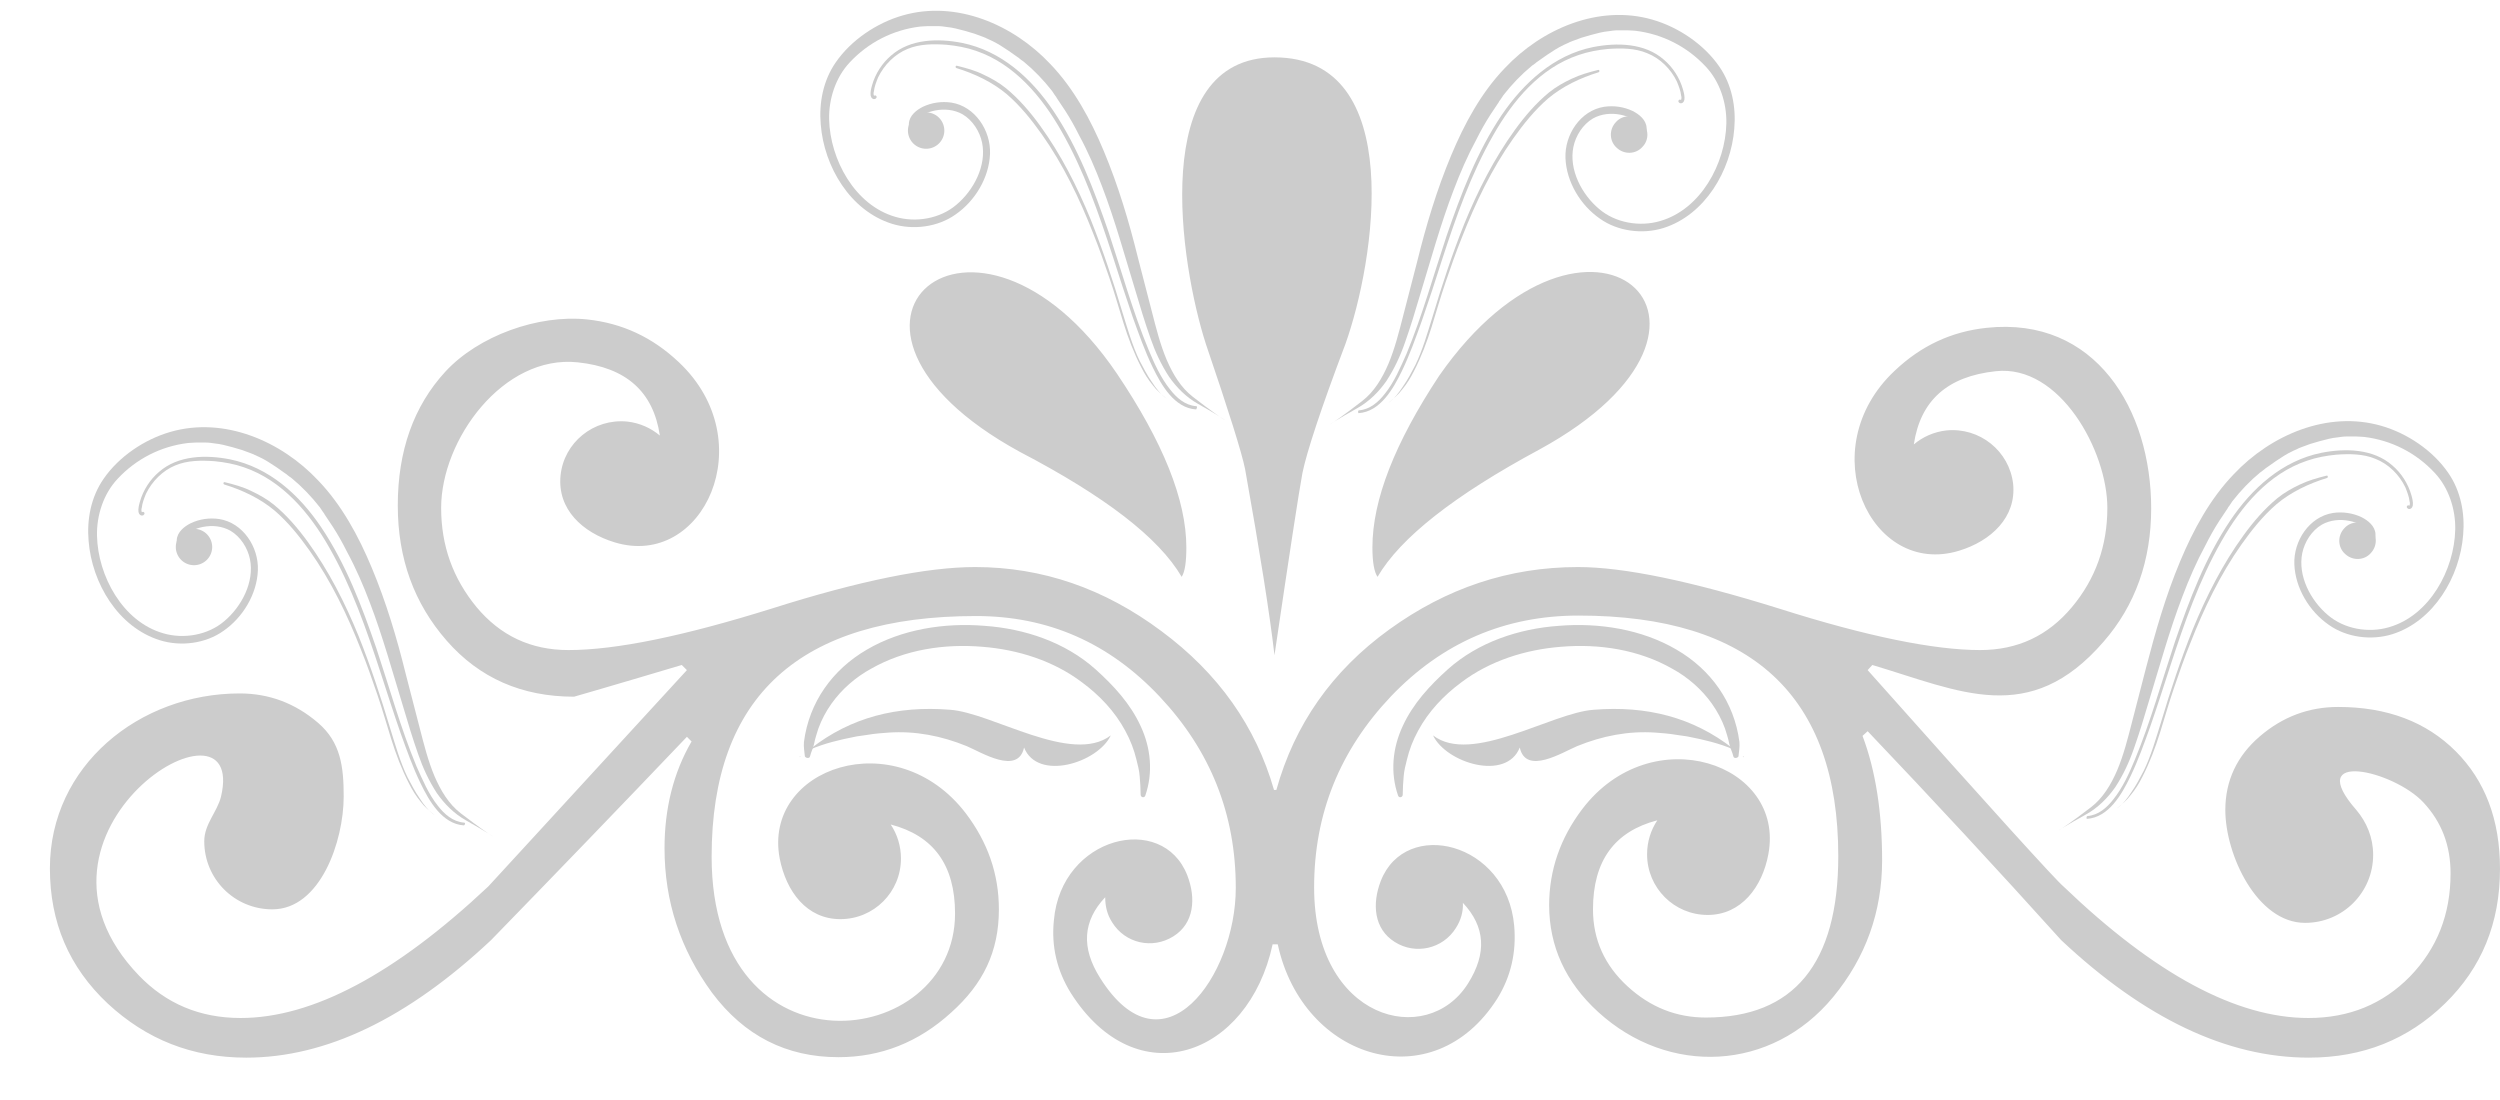
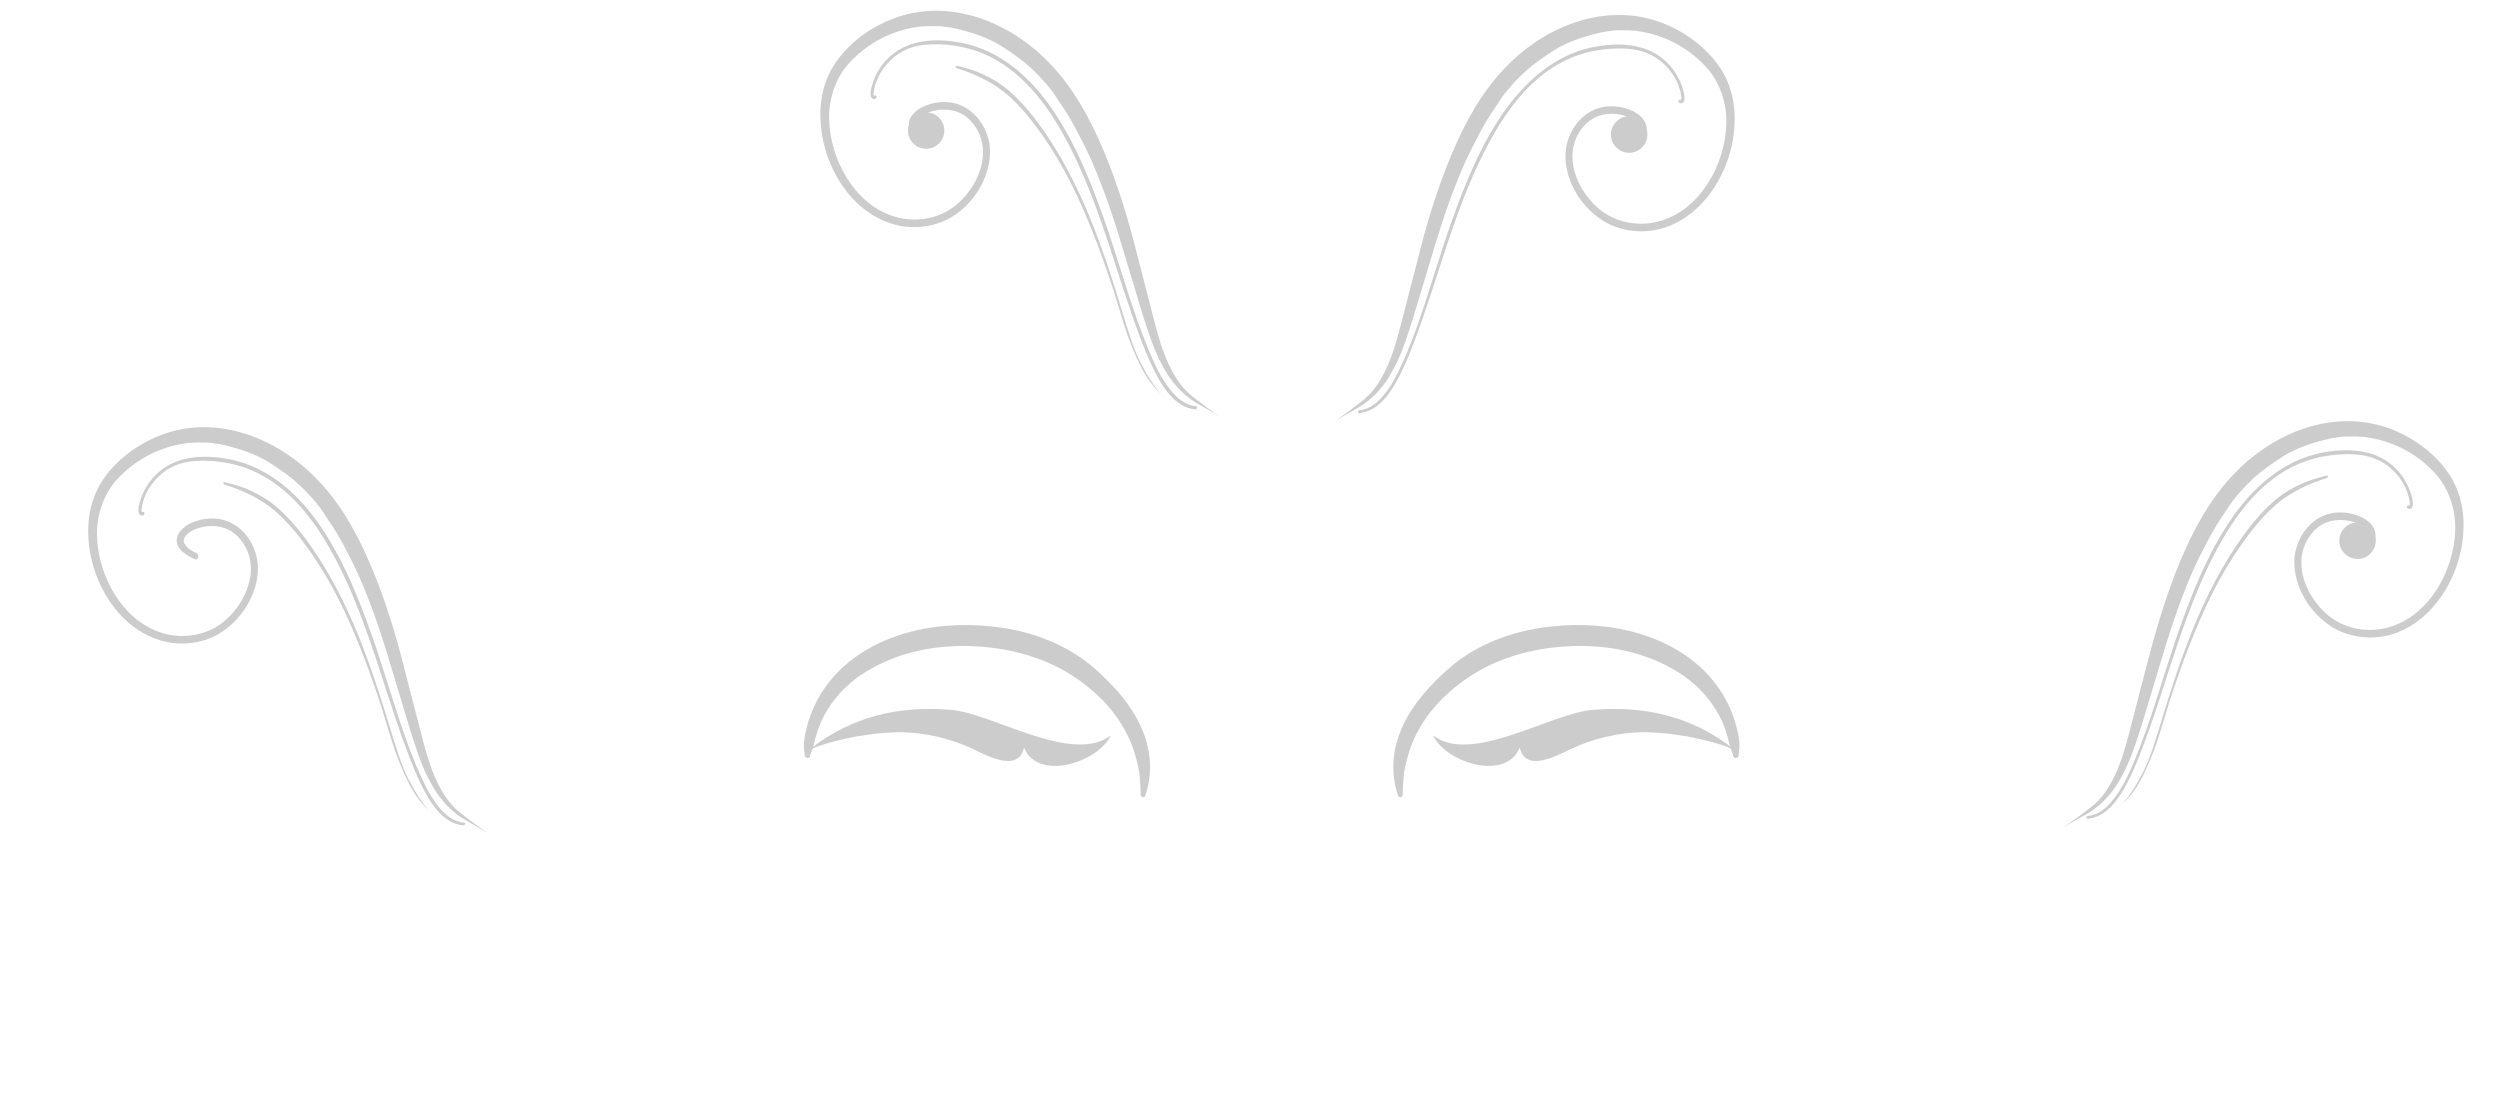
<svg xmlns="http://www.w3.org/2000/svg" height="235.8" width="536.1" viewBox="51.5 118.5 536.1 235.8">
  <g transform="matrix(1, 0, 0, 1, 0, 0)" id="FreeVector_Graphics">
    <g>
      <g>
        <g>
          <path style="fill: rgb(204, 204, 204); opacity: 1;" d="M225.2,280.7c0.2-0.9,0.7-1.8,0.9-2.8c0.2-1.1,0.6-2.2,0.9-3.2c0.7-1.9,1.6-3.6,2.8-5.3      c2.2-3.1,5.2-5.7,8.5-7.5c7.2-4.1,15.7-5.4,23.9-4.7c7.6,0.6,15.2,3,21.3,7.6c3.8,2.8,7.1,6.3,9.3,10.4c1.1,2,1.9,4.1,2.4,6.2      c0.3,1.2,0.6,2.3,0.7,3.6c0.1,1.3,0.2,2.6,0.2,3.9c0,0.6,0.8,0.8,1,0.2c1.7-4.9,1.2-10.2-1-14.9c-2.2-4.8-5.8-8.7-9.7-12.2      c-6.5-5.8-15.2-8.7-23.8-9.3c-8.5-0.7-17.7,0.7-25.2,5.1c-7.4,4.3-12.4,11.3-13.5,19.8c-0.1,1.1,0.1,2,0.2,3.1      C224.3,281.1,225.1,281.2,225.2,280.7z" class="st2" />
        </g>
        <path style="fill: rgb(204, 204, 204); opacity: 1;" d="M223,280.7c0.1,0,0.1,0,0.2,0c-0.1,0.1-0.2,0.1-0.2,0.2C223,280.8,223,280.8,223,280.7L223,280.7z      M289.7,276.2L289.7,276.2c-2.8,5.9-15.7,9.9-18.6,2.6c-1.3,6-9.2,1-12.3-0.3c-5.4-2.2-11-3.3-16.8-2.9c-1.3,0.1-2.9,0.2-4.6,0.5     c-0.7,0.1-1.4,0.2-2.1,0.3c-0.2,0-0.3,0.1-0.5,0.1c-3.1,0.6-6.5,1.4-9.5,2.7c0-0.1,0-0.1,0.1-0.2c8.6-6.7,18.5-9.2,29.8-8.3     C264.2,271.3,281.3,282.6,289.7,276.2z" class="st2" />
      </g>
      <g>
        <path style="fill: rgb(204, 204, 204); opacity: 1;" d="M307.3,203.6c-2.6-2-4.3-4.9-5.6-7.9c-1.4-3.3-2.3-6.9-3.2-10.4c-1-3.9-2-7.7-3-11.6     c-1.9-7.7-4.2-15.4-7.3-22.8c-2.8-6.7-6.4-13.4-11.5-18.7c-7.9-8.4-20.1-13.7-31.6-10.4c-5.6,1.6-11.1,5.3-14.4,10.1     c-2.7,3.9-3.6,8.7-3.2,13.3c0.7,9,6.3,18.5,15.3,21.3c4.5,1.4,9.8,0.7,13.6-2c4.2-2.9,7.2-7.9,7.4-13c0.2-5-3.2-10.2-8.3-11     c-2.1-0.3-4.2,0-6.1,0.9c-1.4,0.7-2.9,1.9-3,3.6c-0.1,2.1,2.2,3.3,3.8,4.1c0.8,0.4,1.2-1,0.4-1.3c-0.9-0.4-1.9-1-2.4-1.8     c-0.2-0.3-0.3-0.5-0.3-0.8c0-0.1,0.1-0.5,0.1-0.6c0.7-1.4,2.5-2.1,4-2.4c2-0.4,4.1-0.2,5.9,0.8c2.2,1.3,3.7,3.7,4.2,6.1     c1,4.9-1.8,10.2-5.5,13.3c-3.5,3-8.7,3.9-13.1,2.6c-8.7-2.5-14-12.3-14.2-20.9c-0.1-4.4,1.4-9,4.4-12.2c4-4.3,9.3-7,15.1-7.7     c0.3,0,1.1-0.1,1.7-0.1c0.7,0,1.4,0,2.1,0c0.7,0,1.3,0.1,2,0.2c0.8,0.1,0.9,0.1,1.8,0.3c1.3,0.3,2.7,0.7,4,1.1     c0.6,0.2,1.3,0.5,1.9,0.7c0.2,0.1,0.3,0.1,0.5,0.2c0.5,0.2-0.3-0.2,0.2,0.1c0.4,0.2,0.7,0.3,1.1,0.5c1.3,0.6,2.5,1.4,3.7,2.2     c0.6,0.4,1.1,0.8,1.7,1.2c0.3,0.2,0.6,0.4,0.8,0.6c0.1,0.1,0.3,0.2,0.4,0.3c0.1,0,0.6,0.5,0.3,0.2c2.3,1.9,4.3,4,6.1,6.3     c0.2,0.3,0.4,0.6,0.6,0.9c0.1,0.1,0.2,0.3,0.3,0.4c-0.3-0.4,0.1,0.1,0.1,0.2c0.6,0.9,1.2,1.8,1.8,2.7c1.1,1.7,2.1,3.5,3,5.3     c1.9,3.5,3.5,7.2,4.9,10.9c2.8,7.3,4.9,15,7.2,22.5c1,3.4,2,6.7,3.2,10.1c1,2.9,2.3,5.7,4,8.3c1.6,2.3,3.7,4.4,6.2,5.8     C316.9,209.9,315.5,210,307.3,203.6z" class="st2" />
        <g>
          <path style="fill: rgb(204, 204, 204); opacity: 1;" d="M308,205.6c-2.4-0.2-4.2-1.8-5.6-3.6c-2-2.5-3.4-5.6-4.6-8.5c-3.4-8.2-5.8-16.9-8.6-25.3      c-3.1-9-6.5-18-11.8-25.9c-4.7-7-11.2-12.9-19.6-14.6c-5.1-1-11.1-0.9-15.2,2.7c-1.9,1.6-3.4,3.9-4.1,6.4      c-0.2,0.7-0.4,1.5-0.3,2.2c0.1,0.5,0.5,0.9,1,0.7c0,0,0.1,0,0.1-0.1c0.4-0.2,0.1-0.8-0.3-0.6c-0.1,0,0,0.1-0.1,0      c-0.1-0.3-0.1-0.6,0-0.9c0.1-1,0.5-2,0.9-3c1.3-2.7,3.6-5,6.3-6.1c2.6-1.1,5.6-1.1,8.4-0.9c2.1,0.2,4.3,0.6,6.3,1.3      c8.2,2.8,14.1,9.8,18.3,17.2c4.8,8.4,8,17.6,11,26.8c1.4,4.4,2.8,8.7,4.3,13.1c1.3,3.6,2.6,7.3,4.3,10.8c1.8,3.7,4.6,8.7,9.3,9      C308.2,206,308.3,205.6,308,205.6z" class="st2" />
        </g>
        <g>
          <path style="fill: rgb(204, 204, 204); opacity: 1;" d="M301.7,204c-1.3-0.9-2.3-2.2-3.2-3.6c-1-1.4-1.8-3-2.6-4.5c-1.6-3.3-2.6-6.9-3.7-10.4      c-2-6.7-4.2-13.4-6.8-19.9c-2.9-7.1-6.4-14-10.9-20.2c-2.1-2.9-4.5-5.7-7.3-8c-1.5-1.2-3.1-2.1-4.8-2.9      c-1.8-0.9-3.7-1.4-5.7-1.9c-0.3-0.1-0.4,0.4-0.1,0.5c3.9,1.2,7.7,3,10.8,5.6c2.9,2.5,5.3,5.5,7.5,8.6c4.6,6.5,8.1,13.8,11,21.2      c1.3,3.2,2.4,6.4,3.5,9.6c1.1,3.2,2,6.4,3,9.6c1,3.2,2.2,6.4,3.8,9.5c0.7,1.4,1.5,2.7,2.5,3.9      C299.5,202.2,300.6,203.1,301.7,204C301.7,204,301.7,204,301.7,204z" class="st2" />
        </g>
        <path style="fill: rgb(204, 204, 204); opacity: 1;" class="st2" d="M 254 146.5 A 3.9 3.9 0 0 1 250.1 150.4 A 3.9 3.9 0 0 1 246.2 146.5 A 3.9 3.9 0 0 1 250.1 142.6 A 3.9 3.9 0 0 1 254 146.5 Z" />
      </g>
-       <path style="fill: rgb(204, 204, 204); opacity: 1;" d="M62.2,304.7c0-22,19.2-37.5,40.7-37.5c6.3,0,11.9,2.1,16.8,6.3c4.9,4.2,5.5,9.5,5.5,15.8    c0,9.6-5,24.2-15.3,24.2c-8.1,0-14.6-6.5-14.6-14.6c0-3.7,2.8-6.3,3.6-9.6c5.8-24.7-47.4,7.4-17.6,38.4c5.8,6,13,9.1,21.8,9.1    c15.4,0,33.1-9.4,53.1-28.2c0.4-0.4,14.5-15.8,42.6-46.4l-1.1-1.1c-15.4,4.6-23.1,6.8-23.1,6.8c-11.2,0-20.3-4-27.3-12    c-7-8-10.5-17.6-10.5-29c0-11.7,3.4-21.3,10.2-28.7c7.1-7.7,19.9-12.3,30.4-11.2c7.5,0.8,14,3.8,19.7,9.2    c17.9,16.9,5.2,44.4-13.8,38.6c-6.9-2.1-12.3-7.1-11.6-14.3c0.7-7.1,7.1-12.3,14.3-11.6c2.7,0.3,5.1,1.4,7,3    c-1.4-9.4-7.2-14.6-17.6-15.7c-16-1.7-29.3,16.6-29.3,31.2c0,8.1,2.5,15.1,7.6,21.3c5.1,6.1,11.6,9.2,19.7,9.2    c10.2,0,24.7-3,43.6-8.9c18.9-6,33.4-8.9,43.6-8.9c14.4,0,27.7,4.6,39.9,13.7c12.3,9.1,20.3,20.5,24.2,34.1h0.5    c3.9-14,11.9-25.5,24.2-34.4c12.3-8.9,25.7-13.4,40.5-13.4c9.8,0,24.2,3,43.1,8.9c18.9,6,33.3,8.9,43.1,8.9    c8.1,0,14.6-3.1,19.7-9.2c5.1-6.1,7.6-13.2,7.6-21.3c0-12.2-10.2-30.8-23.9-29.3c-10.4,1.1-16.2,6.3-17.6,15.7    c1.9-1.6,4.3-2.7,7-3c7.1-0.7,13.5,4.4,14.3,11.5c0.7,7.1-4.7,12.2-11.6,14.3c-19,5.8-31.7-21.8-13.8-38.6    c5.7-5.4,12.2-8.4,19.7-9.2c23.4-2.5,35.3,17.6,35.3,38.7c0,11.2-3.4,20.8-10.2,28.6c-15.9,18.4-30.8,10.6-49.6,5l-1,1.1    c26.6,29.9,40.6,45.3,42,46.4c19.6,18.8,37.1,28.2,52.5,28.2c8.8,0,16-3,21.8-8.9c5.8-6,8.7-13.3,8.7-22.1c0-6-1.9-11-5.8-15.2    c-6.4-6.9-25.8-11.4-14.4,1.6c2.2,2.6,3.6,5.9,3.6,9.6c0,8.1-6.5,14.6-14.6,14.6c-10.3,0-17.1-14.6-17.1-24.2    c0-6.3,2.5-11.6,7.4-15.8c4.9-4.2,10.5-6.3,16.8-6.3c10.5,0,18.9,3.2,25.2,9.5c6.3,6.3,9.5,14.7,9.5,25.2    c0,11.6-3.9,21.2-11.8,28.9c-7.9,7.7-17.6,11.6-29.2,11.6c-17.5,0-35.2-8.4-53.1-25.2C479.8,304.9,466,290,452,275.3l-1.1,1    c2.8,7.4,4.2,16.4,4.2,26.7c0,11-3.5,20.8-10.5,29.3c-13.2,16-35.3,17-50.4,3.2c-7-6.4-10.5-14.1-10.5-22.9    c0-7.5,2.4-14.4,7.1-20.6c14.9-19.6,43.6-9.8,39.9,9.7c-1.3,7-5.8,13-13,13c-7.2,0-13-5.8-13-13c0-2.7,0.8-5.2,2.2-7.3    c-9.2,2.4-13.8,8.7-13.8,19.1c0,6.5,2.5,12,7.4,16.5c4.9,4.5,10.5,6.7,16.8,6.7c18.9,0,28.4-11.6,28.4-34.6    c0-34.4-18.6-51.6-55.7-51.6c-15.8,0-29.2,5.8-40.2,17.3c-11,11.6-16.5,25.2-16.5,41c0,28.5,24.2,34.6,33,20.6    c4.1-6.5,3.7-12.2-1.1-17.3c0.1,1.8-0.4,3.7-1.5,5.4c-2.8,4.5-8.7,5.8-13.1,3c-4.5-2.8-4.9-8.2-3-13.1c5.3-13.6,27-8.4,28.6,9.6    c0.5,5.7-0.7,10.9-3.6,15.6c-13.7,21.7-41.7,13.3-47.1-11.6h-1.1c-5.2,24.1-29.2,32.7-43.3,10.4c-2.9-4.7-4.2-9.9-3.6-15.6    c1.6-18,23.3-23.2,28.6-9.6c1.9,4.9,1.5,10.3-3,13.1c-4.5,2.8-10.3,1.5-13.1-3c-1.1-1.7-1.5-3.5-1.5-5.4    c-4.8,5.1-5.2,10.8-1.1,17.3c13.5,21.5,29.1-0.4,29.1-19.3c0-15.8-5.4-29.4-16.3-41c-10.9-11.6-24-17.3-39.4-17.3    c-37.8,0-56.7,17.2-56.7,51.6c0,48,52.2,41.7,52.2,12.2c0-10.4-4.6-16.7-13.8-19.1c1.4,2.1,2.2,4.6,2.2,7.3c0,7.2-5.8,13-13,13    c-7.2,0-11.6-5.9-13-13c-3.7-19.5,24.9-29.3,39.9-9.7c4.7,6.2,7.1,13,7.1,20.6c0,9.1-3.4,16-10.2,22.1c-7,6.4-15.1,9.6-24.2,9.6    c-11.2,0-20.2-4.6-27.1-13.8c-6.8-9.3-10.2-19.6-10.2-31c0-8.5,1.9-16.2,5.8-22.9l-1-1c-14,14.7-28,29.2-42,43.6    c-17.9,16.8-35.4,25.2-52.5,25.2c-11.6,0-21.4-3.9-29.7-11.6C66.3,325.9,62.2,316.3,62.2,304.7L62.2,304.7z M291,198.6    c-30.5-44.9-70.8-10.5-20.8,16.8c18.2,9.5,29.8,18.4,34.7,26.8c0.7-1.1,1-3.2,1-6.3C305.9,225.7,300.9,213.3,291,198.6L291,198.6z     M324.8,130.8c-27.2,0-20.2,44.5-14.7,61.5c4.9,14.4,7.7,23.3,8.4,26.8c3.2,17.9,5.3,31.2,6.3,39.9c3.2-21.7,5.2-34.8,6-39.1    c0.9-4.4,3.9-13.6,9.2-27.6C346.3,174.7,353.3,130.8,324.8,130.8L324.8,130.8z M345.8,235.9c0,3.2,0.4,5.3,1.1,6.3    c4.9-8.4,16.5-17.5,34.7-27.3c49.8-27.2,10.3-61.4-21.5-15.8C350.6,213.5,345.8,225.7,345.8,235.9z" class="st2" />
      <g>
        <path style="fill: rgb(204, 204, 204); opacity: 1;" d="M343.6,204.5c2.6-2,4.3-4.9,5.6-7.9c1.4-3.3,2.3-6.9,3.2-10.4c1-3.9,2-7.7,3-11.6c1.9-7.7,4.2-15.4,7.3-22.8     c2.8-6.7,6.4-13.4,11.5-18.7c7.9-8.4,20.1-13.7,31.6-10.4c5.6,1.6,11.1,5.3,14.4,10.1c2.7,3.9,3.6,8.7,3.2,13.3     c-0.7,9-6.3,18.5-15.2,21.3c-4.5,1.4-9.8,0.7-13.6-2c-4.2-2.9-7.2-7.9-7.4-13c-0.2-5,3.2-10.2,8.3-11c2.1-0.3,4.2,0,6.1,0.9     c1.4,0.7,2.9,1.9,3,3.6c0.1,2.1-2.2,3.3-3.8,4.1c-0.8,0.4-1.2-1-0.4-1.3c0.9-0.4,1.9-1,2.4-1.8c0.2-0.3,0.3-0.5,0.3-0.8     c0-0.1-0.1-0.5-0.1-0.6c-0.7-1.4-2.5-2.1-4-2.4c-2-0.4-4.1-0.2-5.9,0.8c-2.2,1.3-3.7,3.7-4.2,6.1c-1,4.9,1.8,10.2,5.5,13.3     c3.5,3,8.7,3.9,13.1,2.6c8.7-2.5,14-12.3,14.2-20.9c0.1-4.4-1.4-9-4.4-12.2c-4-4.3-9.3-7-15.1-7.7c-0.3,0-1.1-0.1-1.7-0.1     c-0.7,0-1.4,0-2.1,0c-0.7,0-1.3,0.1-2,0.2c-0.8,0.1-0.9,0.1-1.8,0.3c-1.3,0.3-2.7,0.7-4,1.1c-0.6,0.2-1.3,0.5-1.9,0.7     c-0.2,0.1-0.3,0.1-0.5,0.2c-0.5,0.2,0.3-0.2-0.2,0.1c-0.4,0.2-0.7,0.3-1.1,0.5c-1.3,0.6-2.5,1.4-3.7,2.2     c-0.6,0.4-1.1,0.8-1.7,1.2c-0.3,0.2-0.6,0.4-0.8,0.6c-0.1,0.1-0.3,0.2-0.4,0.3c-0.1,0-0.6,0.5-0.3,0.2c-2.3,1.9-4.3,4-6.1,6.3     c-0.2,0.3-0.4,0.6-0.6,0.9c-0.1,0.1-0.2,0.3-0.3,0.4c0.3-0.4-0.1,0.1-0.1,0.2c-0.6,0.9-1.2,1.8-1.8,2.7c-1.1,1.7-2.1,3.5-3,5.3     c-1.9,3.5-3.5,7.2-4.9,10.9c-2.8,7.3-4.9,15-7.2,22.5c-1,3.4-2,6.7-3.2,10.1c-1,2.9-2.3,5.7-4,8.3c-1.6,2.3-3.7,4.4-6.2,5.8     C334,210.8,335.4,210.9,343.6,204.5z" class="st2" />
        <g>
          <path style="fill: rgb(204, 204, 204); opacity: 1;" d="M342.9,206.5c2.4-0.2,4.2-1.8,5.6-3.6c2-2.5,3.3-5.6,4.6-8.5c3.4-8.2,5.8-16.9,8.6-25.3      c3.1-9,6.5-18,11.8-25.9c4.7-6.9,11.2-12.9,19.6-14.6c5.1-1,11.1-0.9,15.2,2.7c1.9,1.6,3.4,3.9,4.1,6.4c0.2,0.7,0.4,1.5,0.3,2.2      c-0.1,0.5-0.5,0.9-1,0.7c0,0-0.1,0-0.1-0.1c-0.4-0.2-0.1-0.8,0.3-0.6c0.1,0,0,0.1,0.1,0c0.1-0.3,0.1-0.6,0-0.9      c-0.1-1-0.5-2-0.9-3c-1.3-2.7-3.6-5-6.4-6.1c-2.6-1.1-5.6-1.1-8.4-0.9c-2.1,0.2-4.3,0.6-6.3,1.3c-8.3,2.8-14.1,9.8-18.3,17.2      c-4.8,8.4-8,17.6-11,26.8c-1.4,4.4-2.8,8.7-4.3,13c-1.3,3.6-2.6,7.3-4.3,10.8c-1.8,3.7-4.6,8.7-9.3,9      C342.7,206.9,342.7,206.5,342.9,206.5z" class="st2" />
        </g>
        <g>
-           <path style="fill: rgb(204, 204, 204); opacity: 1;" d="M349.2,204.9c1.3-0.9,2.3-2.2,3.2-3.6c1-1.4,1.8-3,2.6-4.5c1.6-3.3,2.6-6.9,3.7-10.4      c2-6.7,4.2-13.4,6.8-19.9c2.9-7.1,6.4-14,10.9-20.2c2.1-2.9,4.5-5.7,7.3-8c1.5-1.2,3.1-2.1,4.8-2.9c1.9-0.9,3.7-1.4,5.7-1.9      c0.3-0.1,0.4,0.4,0.1,0.5c-3.9,1.2-7.7,3-10.8,5.6c-2.9,2.5-5.3,5.5-7.5,8.6c-4.6,6.5-8.1,13.8-11,21.2      c-1.3,3.2-2.4,6.4-3.5,9.6c-1.1,3.2-2,6.4-3,9.6c-1,3.2-2.2,6.4-3.8,9.5c-0.7,1.4-1.5,2.7-2.5,3.9      C351.4,203.1,350.3,204,349.2,204.9C349.2,204.9,349.2,204.9,349.2,204.9z" class="st2" />
-         </g>
-         <path style="fill: rgb(204, 204, 204); opacity: 1;" d="M403.5,144.5c-1.6-1.5-4.1-1.4-5.5,0.2c-1.5,1.6-1.4,4.1,0.2,5.5c1.6,1.5,4.1,1.4,5.5-0.2     C405.2,148.5,405.1,146,403.5,144.5z" class="st2" />
+           </g>
+         <path style="fill: rgb(204, 204, 204); opacity: 1;" d="M403.5,144.5c-1.6-1.5-4.1-1.4-5.5,0.2c-1.5,1.6-1.4,4.1,0.2,5.5c1.6,1.5,4.1,1.4,5.5-0.2     C405.2,148.5,405.1,146,403.5,144.5" class="st2" />
      </g>
      <g>
        <g>
          <path style="fill: rgb(204, 204, 204); opacity: 1;" d="M423.2,280.7c-0.2-0.9-0.7-1.8-0.9-2.8c-0.2-1.1-0.6-2.2-0.9-3.2c-0.7-1.9-1.6-3.6-2.8-5.3      c-2.2-3.1-5.2-5.7-8.5-7.5c-7.2-4.1-15.7-5.4-23.9-4.7c-7.6,0.6-15.2,3-21.3,7.6c-3.8,2.8-7.1,6.3-9.3,10.4      c-1.1,2-1.9,4.1-2.4,6.2c-0.3,1.2-0.6,2.3-0.7,3.6c-0.1,1.3-0.2,2.6-0.2,3.9c0,0.6-0.8,0.8-1,0.2c-1.7-4.9-1.2-10.2,1-14.9      c2.2-4.8,5.8-8.7,9.7-12.2c6.5-5.8,15.2-8.7,23.8-9.3c8.5-0.7,17.7,0.7,25.2,5.1c7.4,4.3,12.4,11.3,13.5,19.8      c0.1,1.1-0.1,2-0.2,3.1C424.1,281.1,423.3,281.2,423.2,280.7z" class="st2" />
        </g>
        <path style="fill: rgb(204, 204, 204); opacity: 1;" d="M425.4,280.7c-0.1,0-0.1,0-0.2,0c0.1,0.1,0.2,0.1,0.2,0.2C425.5,280.8,425.4,280.8,425.4,280.7L425.4,280.7z      M358.8,276.2L358.8,276.2c2.8,5.9,15.7,9.9,18.6,2.6c1.3,6,9.2,1,12.3-0.3c5.4-2.2,11-3.3,16.8-2.9c1.3,0.1,2.9,0.2,4.6,0.5     c0.7,0.1,1.4,0.2,2.1,0.3c0.2,0,0.3,0.1,0.5,0.1c3.1,0.6,6.5,1.4,9.5,2.7c0-0.1,0-0.1-0.1-0.2c-8.6-6.7-18.5-9.2-29.8-8.3     C384.2,271.3,367.1,282.6,358.8,276.2z" class="st2" />
      </g>
      <g>
        <path style="fill: rgb(204, 204, 204); opacity: 1;" d="M499.9,291.6c2.6-2,4.3-4.9,5.6-7.9c1.4-3.3,2.3-6.9,3.2-10.4c1-3.9,2-7.7,3-11.6c2-7.7,4.2-15.4,7.3-22.8     c2.8-6.7,6.4-13.4,11.5-18.7c7.9-8.4,20.1-13.7,31.6-10.4c5.6,1.6,11.1,5.3,14.4,10.1c2.7,3.9,3.6,8.7,3.2,13.3     c-0.7,9-6.3,18.5-15.2,21.3c-4.5,1.4-9.8,0.7-13.6-2c-4.2-2.9-7.2-7.9-7.4-13c-0.2-5,3.2-10.2,8.3-11c2-0.3,4.2,0,6.1,0.9     c1.4,0.7,2.9,1.9,3,3.6c0.1,2.2-2.2,3.3-3.8,4.1c-0.8,0.4-1.2-1-0.4-1.3c0.9-0.4,1.9-1,2.4-1.8c0.2-0.3,0.3-0.5,0.3-0.8     c0-0.1-0.1-0.5-0.1-0.6c-0.7-1.4-2.5-2.1-4-2.4c-2-0.4-4.1-0.2-5.9,0.8c-2.2,1.3-3.7,3.7-4.2,6.1c-1,4.9,1.8,10.2,5.5,13.3     c3.5,3,8.7,3.9,13.1,2.6c8.7-2.5,14-12.3,14.2-20.9c0.1-4.4-1.4-9-4.4-12.2c-4-4.3-9.3-7-15.1-7.7c-0.3,0-1.1-0.1-1.7-0.1     c-0.7,0-1.4,0-2.1,0c-0.7,0-1.3,0.1-2,0.2c-0.8,0.1-0.9,0.1-1.8,0.3c-1.3,0.3-2.7,0.7-4,1.1c-0.6,0.2-1.3,0.5-1.9,0.7     c-0.2,0.1-0.3,0.1-0.5,0.2c-0.5,0.2,0.3-0.2-0.2,0.1c-0.4,0.2-0.7,0.3-1.1,0.5c-1.3,0.6-2.5,1.4-3.7,2.2     c-0.6,0.4-1.1,0.8-1.7,1.2c-0.3,0.2-0.6,0.4-0.8,0.6c-0.1,0.1-0.3,0.2-0.4,0.3c-0.1,0.1-0.6,0.5-0.3,0.2c-2.3,1.9-4.3,4-6.1,6.3     c-0.2,0.3-0.4,0.6-0.6,0.9c-0.1,0.1-0.2,0.3-0.3,0.4c0.3-0.4-0.1,0.1-0.1,0.2c-0.6,0.9-1.2,1.8-1.8,2.7c-1.1,1.7-2.1,3.5-3,5.3     c-1.9,3.5-3.5,7.2-4.9,10.9c-2.8,7.3-4.9,15-7.2,22.5c-1,3.4-2,6.7-3.2,10.1c-1,2.9-2.3,5.7-4,8.3c-1.6,2.3-3.7,4.4-6.2,5.8     C490.2,297.9,491.6,298,499.9,291.6z" class="st2" />
        <g>
          <path style="fill: rgb(204, 204, 204); opacity: 1;" d="M499.1,293.5c2.4-0.2,4.2-1.8,5.6-3.6c2-2.5,3.4-5.6,4.6-8.5c3.4-8.2,5.8-16.9,8.6-25.3      c3.1-9,6.5-18,11.8-25.9c4.7-7,11.2-12.9,19.6-14.6c5.1-1,11.1-0.9,15.2,2.7c1.9,1.6,3.4,3.9,4.1,6.4c0.2,0.7,0.4,1.5,0.3,2.2      c-0.1,0.5-0.5,0.9-1,0.7c0,0-0.1,0-0.1-0.1c-0.4-0.2-0.1-0.8,0.3-0.6c0.1,0,0,0.1,0.1,0c0.1-0.3,0.1-0.6,0-0.9      c-0.1-1-0.5-2-0.9-3c-1.3-2.7-3.6-5-6.4-6.1c-2.6-1.1-5.6-1.1-8.4-0.9c-2.1,0.2-4.3,0.6-6.3,1.3c-8.3,2.8-14.1,9.8-18.3,17.2      c-4.8,8.4-8,17.6-11,26.8c-1.4,4.3-2.8,8.7-4.3,13c-1.3,3.6-2.6,7.3-4.3,10.8c-1.8,3.7-4.6,8.7-9.3,9      C498.9,294,498.9,293.6,499.1,293.5z" class="st2" />
        </g>
        <g>
          <path style="fill: rgb(204, 204, 204); opacity: 1;" d="M505.4,291.9c1.3-0.9,2.3-2.2,3.2-3.6c1-1.4,1.8-3,2.6-4.5c1.6-3.3,2.6-6.9,3.7-10.4      c2-6.7,4.2-13.4,6.8-19.9c2.9-7.1,6.4-14,10.9-20.2c2.1-2.9,4.5-5.7,7.3-8c1.5-1.2,3.1-2.1,4.8-2.9c1.9-0.9,3.7-1.4,5.7-1.9      c0.3-0.1,0.4,0.4,0.1,0.5c-3.9,1.2-7.7,3-10.8,5.6c-2.9,2.5-5.3,5.5-7.5,8.6c-4.6,6.5-8.1,13.8-11,21.2      c-1.3,3.2-2.4,6.4-3.5,9.6c-1.1,3.2-2,6.4-3,9.6c-1,3.2-2.2,6.4-3.8,9.5c-0.7,1.4-1.5,2.7-2.5,3.9      C507.6,290.1,506.5,291,505.4,291.9C505.4,291.9,505.4,291.9,505.4,291.9z" class="st2" />
        </g>
        <path style="fill: rgb(204, 204, 204); opacity: 1;" d="M559.7,231.6c-1.6-1.5-4.1-1.4-5.5,0.2c-1.5,1.6-1.4,4.1,0.2,5.5c1.6,1.5,4.1,1.4,5.5-0.2     C561.4,235.5,561.3,233,559.7,231.6z" class="st2" />
      </g>
      <g>
        <path style="fill: rgb(204, 204, 204); opacity: 1;" d="M150.3,292.9c-2.6-2-4.3-4.9-5.6-7.9c-1.4-3.3-2.3-6.9-3.2-10.4c-1-3.9-2-7.7-3-11.6     c-1.9-7.7-4.2-15.4-7.3-22.8c-2.8-6.7-6.4-13.4-11.5-18.7c-7.9-8.4-20.1-13.7-31.6-10.4c-5.6,1.6-11.1,5.3-14.4,10.1     c-2.7,3.9-3.6,8.7-3.2,13.3c0.7,9,6.3,18.5,15.3,21.3c4.5,1.4,9.8,0.7,13.6-2c4.2-2.9,7.2-7.9,7.4-13c0.2-5-3.2-10.2-8.3-11     c-2.1-0.3-4.2,0-6.1,0.9c-1.4,0.7-2.9,1.9-3,3.6c-0.1,2.1,2.2,3.3,3.8,4.1c0.8,0.4,1.2-1,0.4-1.3c-0.9-0.4-1.9-1-2.4-1.8     c-0.2-0.3-0.3-0.5-0.3-0.8c0-0.1,0.1-0.5,0.1-0.6c0.7-1.4,2.5-2.1,4-2.4c2-0.4,4.1-0.2,5.9,0.8c2.2,1.3,3.7,3.7,4.2,6.1     c1,4.9-1.8,10.2-5.5,13.3c-3.5,3-8.7,3.9-13.1,2.6c-8.7-2.5-14-12.3-14.2-20.9c-0.1-4.4,1.4-9,4.4-12.2c4-4.3,9.3-7,15.1-7.7     c0.3,0,1.1-0.1,1.7-0.1c0.7,0,1.4,0,2.1,0c0.7,0,1.3,0.1,2,0.2c0.8,0.1,0.9,0.1,1.8,0.3c1.3,0.3,2.7,0.7,4,1.1     c0.6,0.2,1.3,0.5,1.9,0.7c0.2,0.1,0.3,0.1,0.5,0.2c0.5,0.2-0.3-0.2,0.2,0.1c0.4,0.2,0.7,0.3,1.1,0.5c1.3,0.6,2.5,1.4,3.7,2.2     c0.6,0.4,1.1,0.8,1.7,1.2c0.3,0.2,0.6,0.4,0.8,0.6c0.1,0.1,0.3,0.2,0.4,0.3c0.1,0,0.6,0.5,0.3,0.2c2.3,1.9,4.3,4,6.1,6.3     c0.2,0.3,0.4,0.6,0.6,0.9c0.1,0.1,0.2,0.3,0.3,0.4c-0.3-0.4,0.1,0.1,0.1,0.2c0.6,0.9,1.2,1.8,1.8,2.7c1.1,1.7,2.1,3.5,3,5.3     c1.9,3.5,3.5,7.2,4.9,10.9c2.8,7.3,4.9,15,7.2,22.5c1,3.4,2,6.7,3.2,10.1c1,2.9,2.3,5.7,4,8.3c1.6,2.3,3.7,4.4,6.2,5.8     C159.9,299.2,158.6,299.3,150.3,292.9z" class="st2" />
        <g>
          <path style="fill: rgb(204, 204, 204); opacity: 1;" d="M151,294.9c-2.4-0.2-4.2-1.8-5.6-3.6c-2-2.5-3.3-5.6-4.6-8.5c-3.4-8.2-5.8-16.9-8.6-25.3      c-3.1-9-6.5-18-11.8-25.9c-4.7-7-11.2-12.9-19.6-14.6c-5.1-1-11.1-0.9-15.2,2.7c-1.9,1.6-3.4,3.9-4.1,6.4      c-0.2,0.7-0.4,1.5-0.3,2.2c0.1,0.5,0.5,0.9,1,0.7c0,0,0.1,0,0.1-0.1c0.4-0.2,0.1-0.8-0.3-0.6c-0.1,0,0,0.1-0.1,0      c-0.1-0.3-0.1-0.6,0-0.9c0.1-1,0.5-2,0.9-3c1.3-2.7,3.6-5,6.3-6.1c2.6-1.1,5.6-1.1,8.4-0.9c2.1,0.2,4.3,0.6,6.3,1.3      c8.2,2.8,14.1,9.8,18.3,17.2c4.8,8.4,8,17.6,11,26.8c1.4,4.3,2.8,8.7,4.3,13c1.3,3.6,2.6,7.3,4.3,10.8c1.8,3.7,4.6,8.7,9.3,9      C151.3,295.3,151.3,294.9,151,294.9z" class="st2" />
        </g>
        <g>
          <path style="fill: rgb(204, 204, 204); opacity: 1;" d="M144.7,293.3c-1.3-0.9-2.3-2.2-3.2-3.6c-1-1.4-1.8-3-2.6-4.5c-1.6-3.3-2.6-6.9-3.7-10.4      c-2-6.7-4.2-13.4-6.8-19.9c-2.9-7.1-6.4-14-10.9-20.2c-2.1-2.9-4.5-5.7-7.3-8c-1.5-1.2-3.1-2.1-4.8-2.9      c-1.8-0.9-3.7-1.4-5.7-1.9c-0.3-0.1-0.4,0.4-0.1,0.5c3.9,1.2,7.7,3,10.8,5.6c2.9,2.5,5.3,5.5,7.5,8.6c4.6,6.5,8.1,13.8,11,21.2      c1.3,3.2,2.4,6.4,3.5,9.6c1.1,3.2,2,6.4,3,9.6c1,3.2,2.2,6.4,3.8,9.5c0.7,1.4,1.5,2.7,2.5,3.9      C142.5,291.5,143.6,292.4,144.7,293.3C144.7,293.3,144.8,293.3,144.7,293.3z" class="st2" />
        </g>
-         <path style="fill: rgb(204, 204, 204); opacity: 1;" class="st2" d="M 97 235.8 A 3.9 3.9 0 0 1 93.1 239.7 A 3.9 3.9 0 0 1 89.2 235.8 A 3.9 3.9 0 0 1 93.1 231.9 A 3.9 3.9 0 0 1 97 235.8 Z" />
      </g>
    </g>
  </g>
</svg>